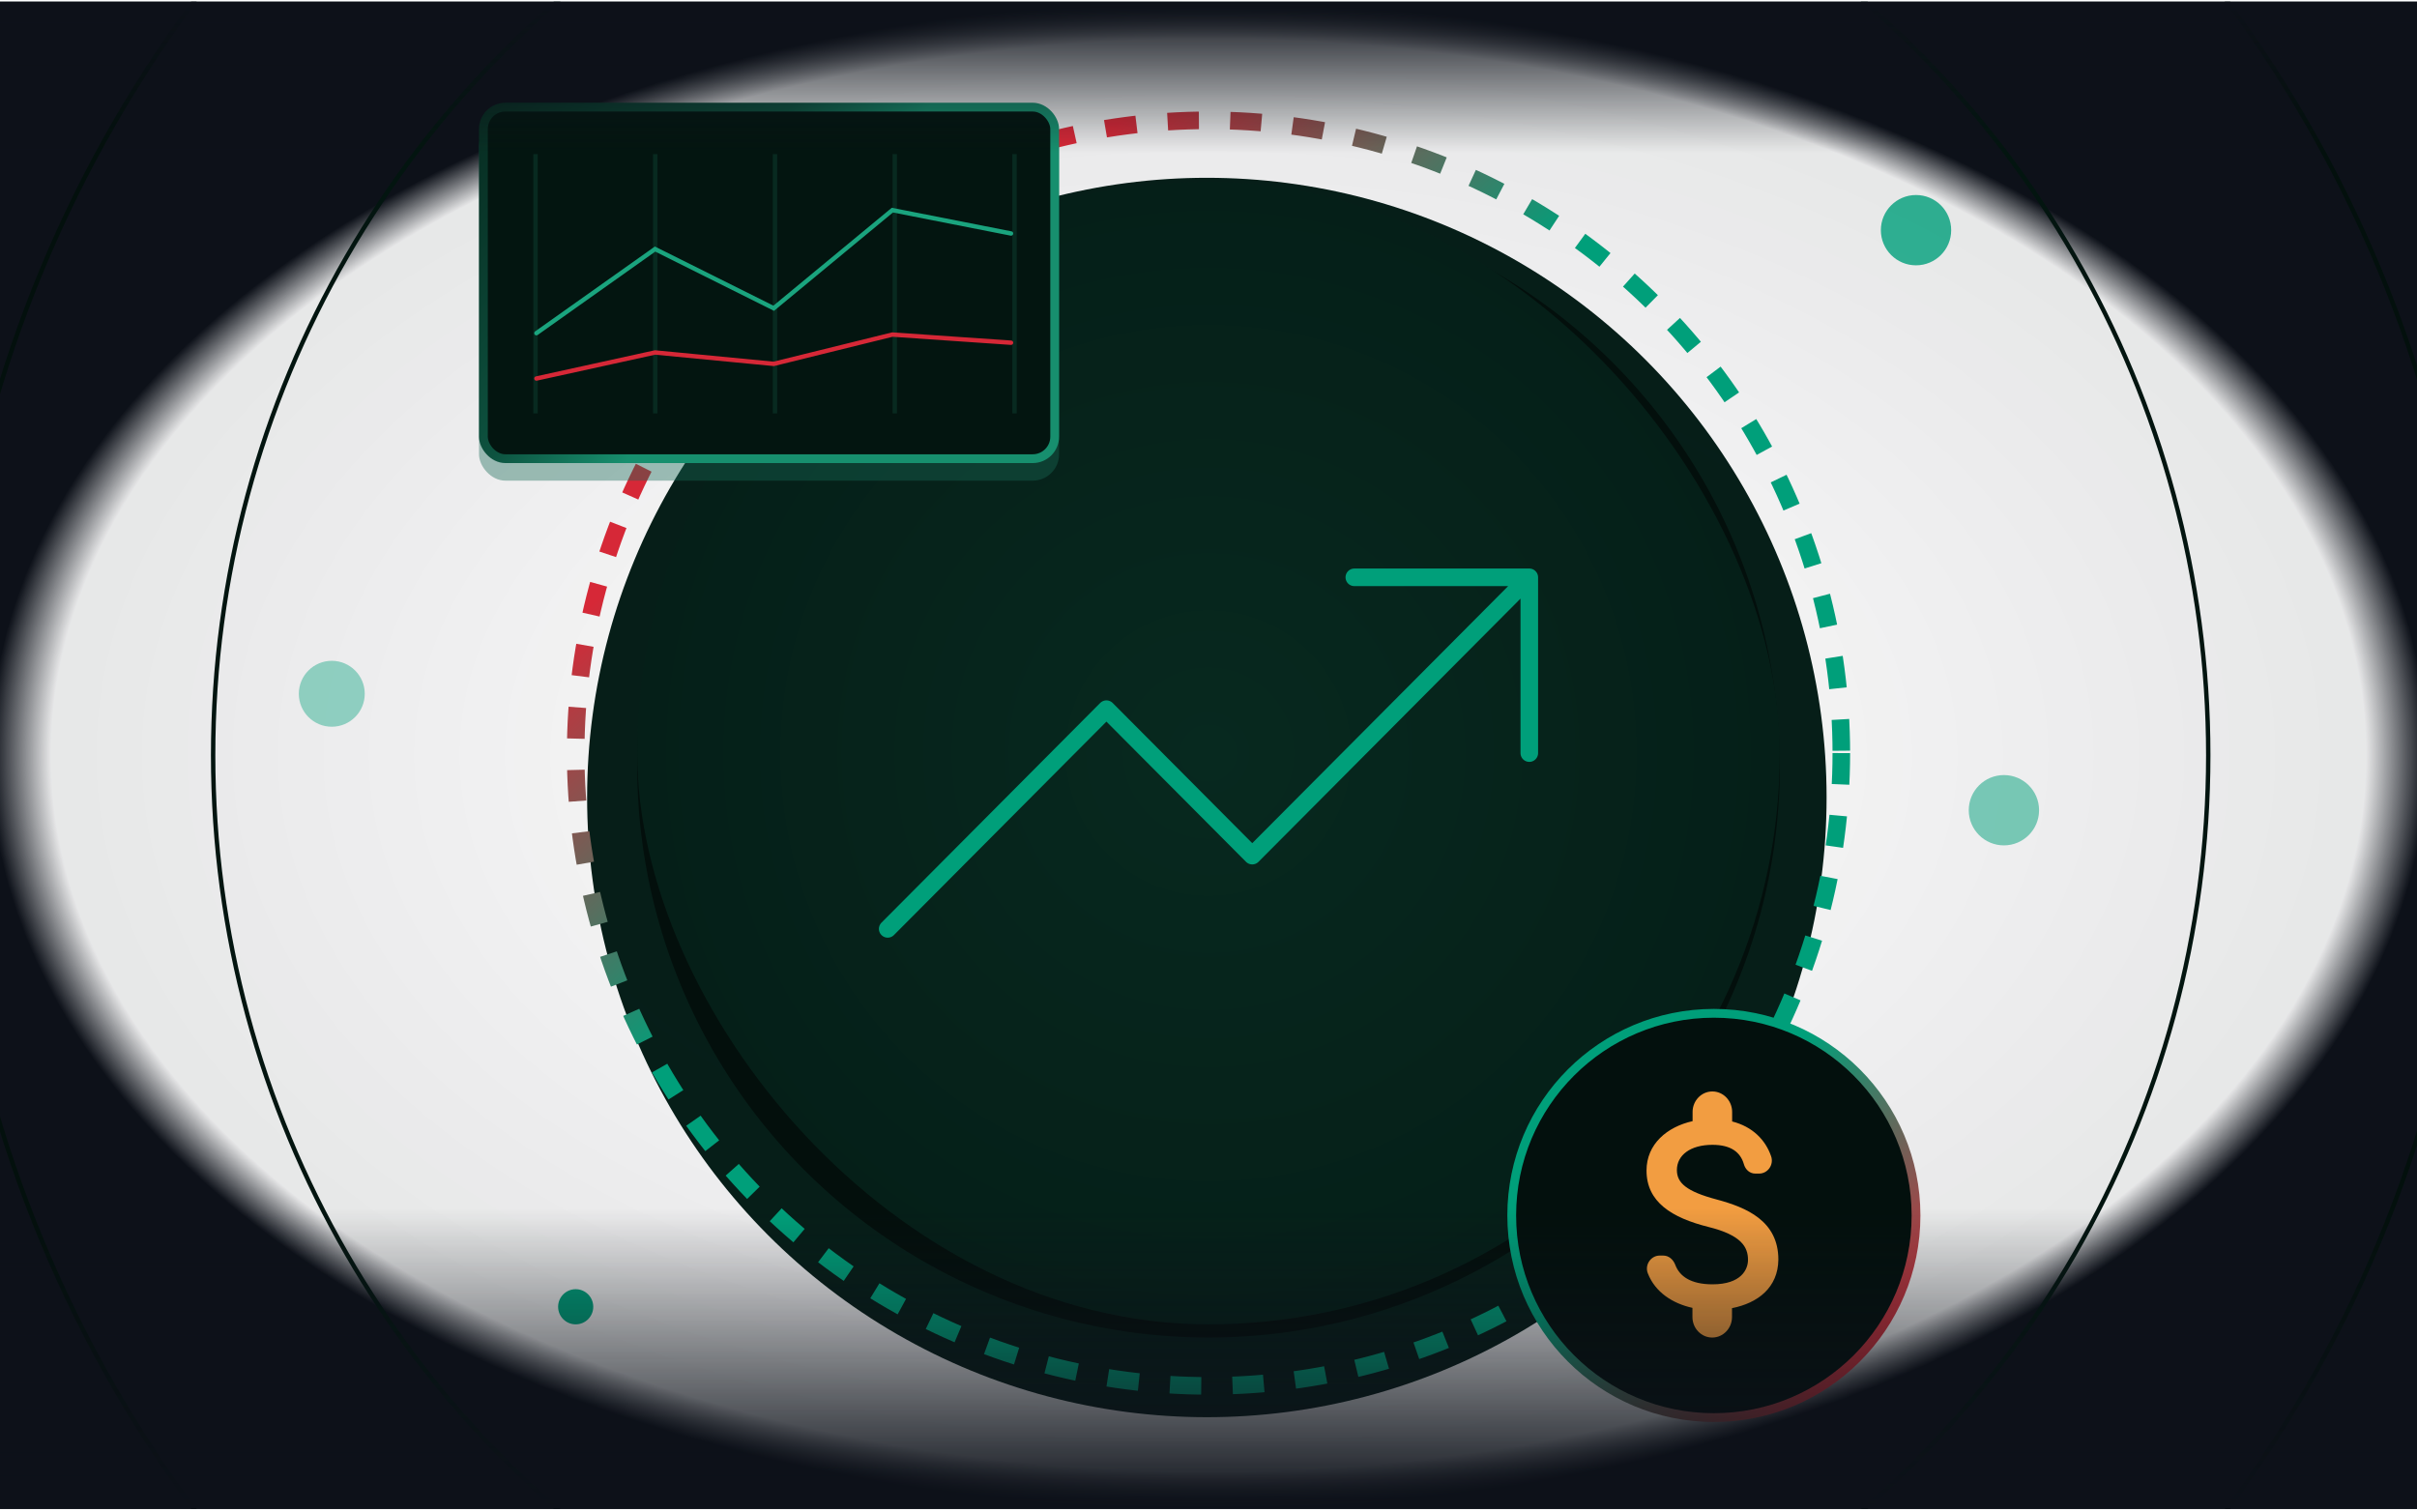
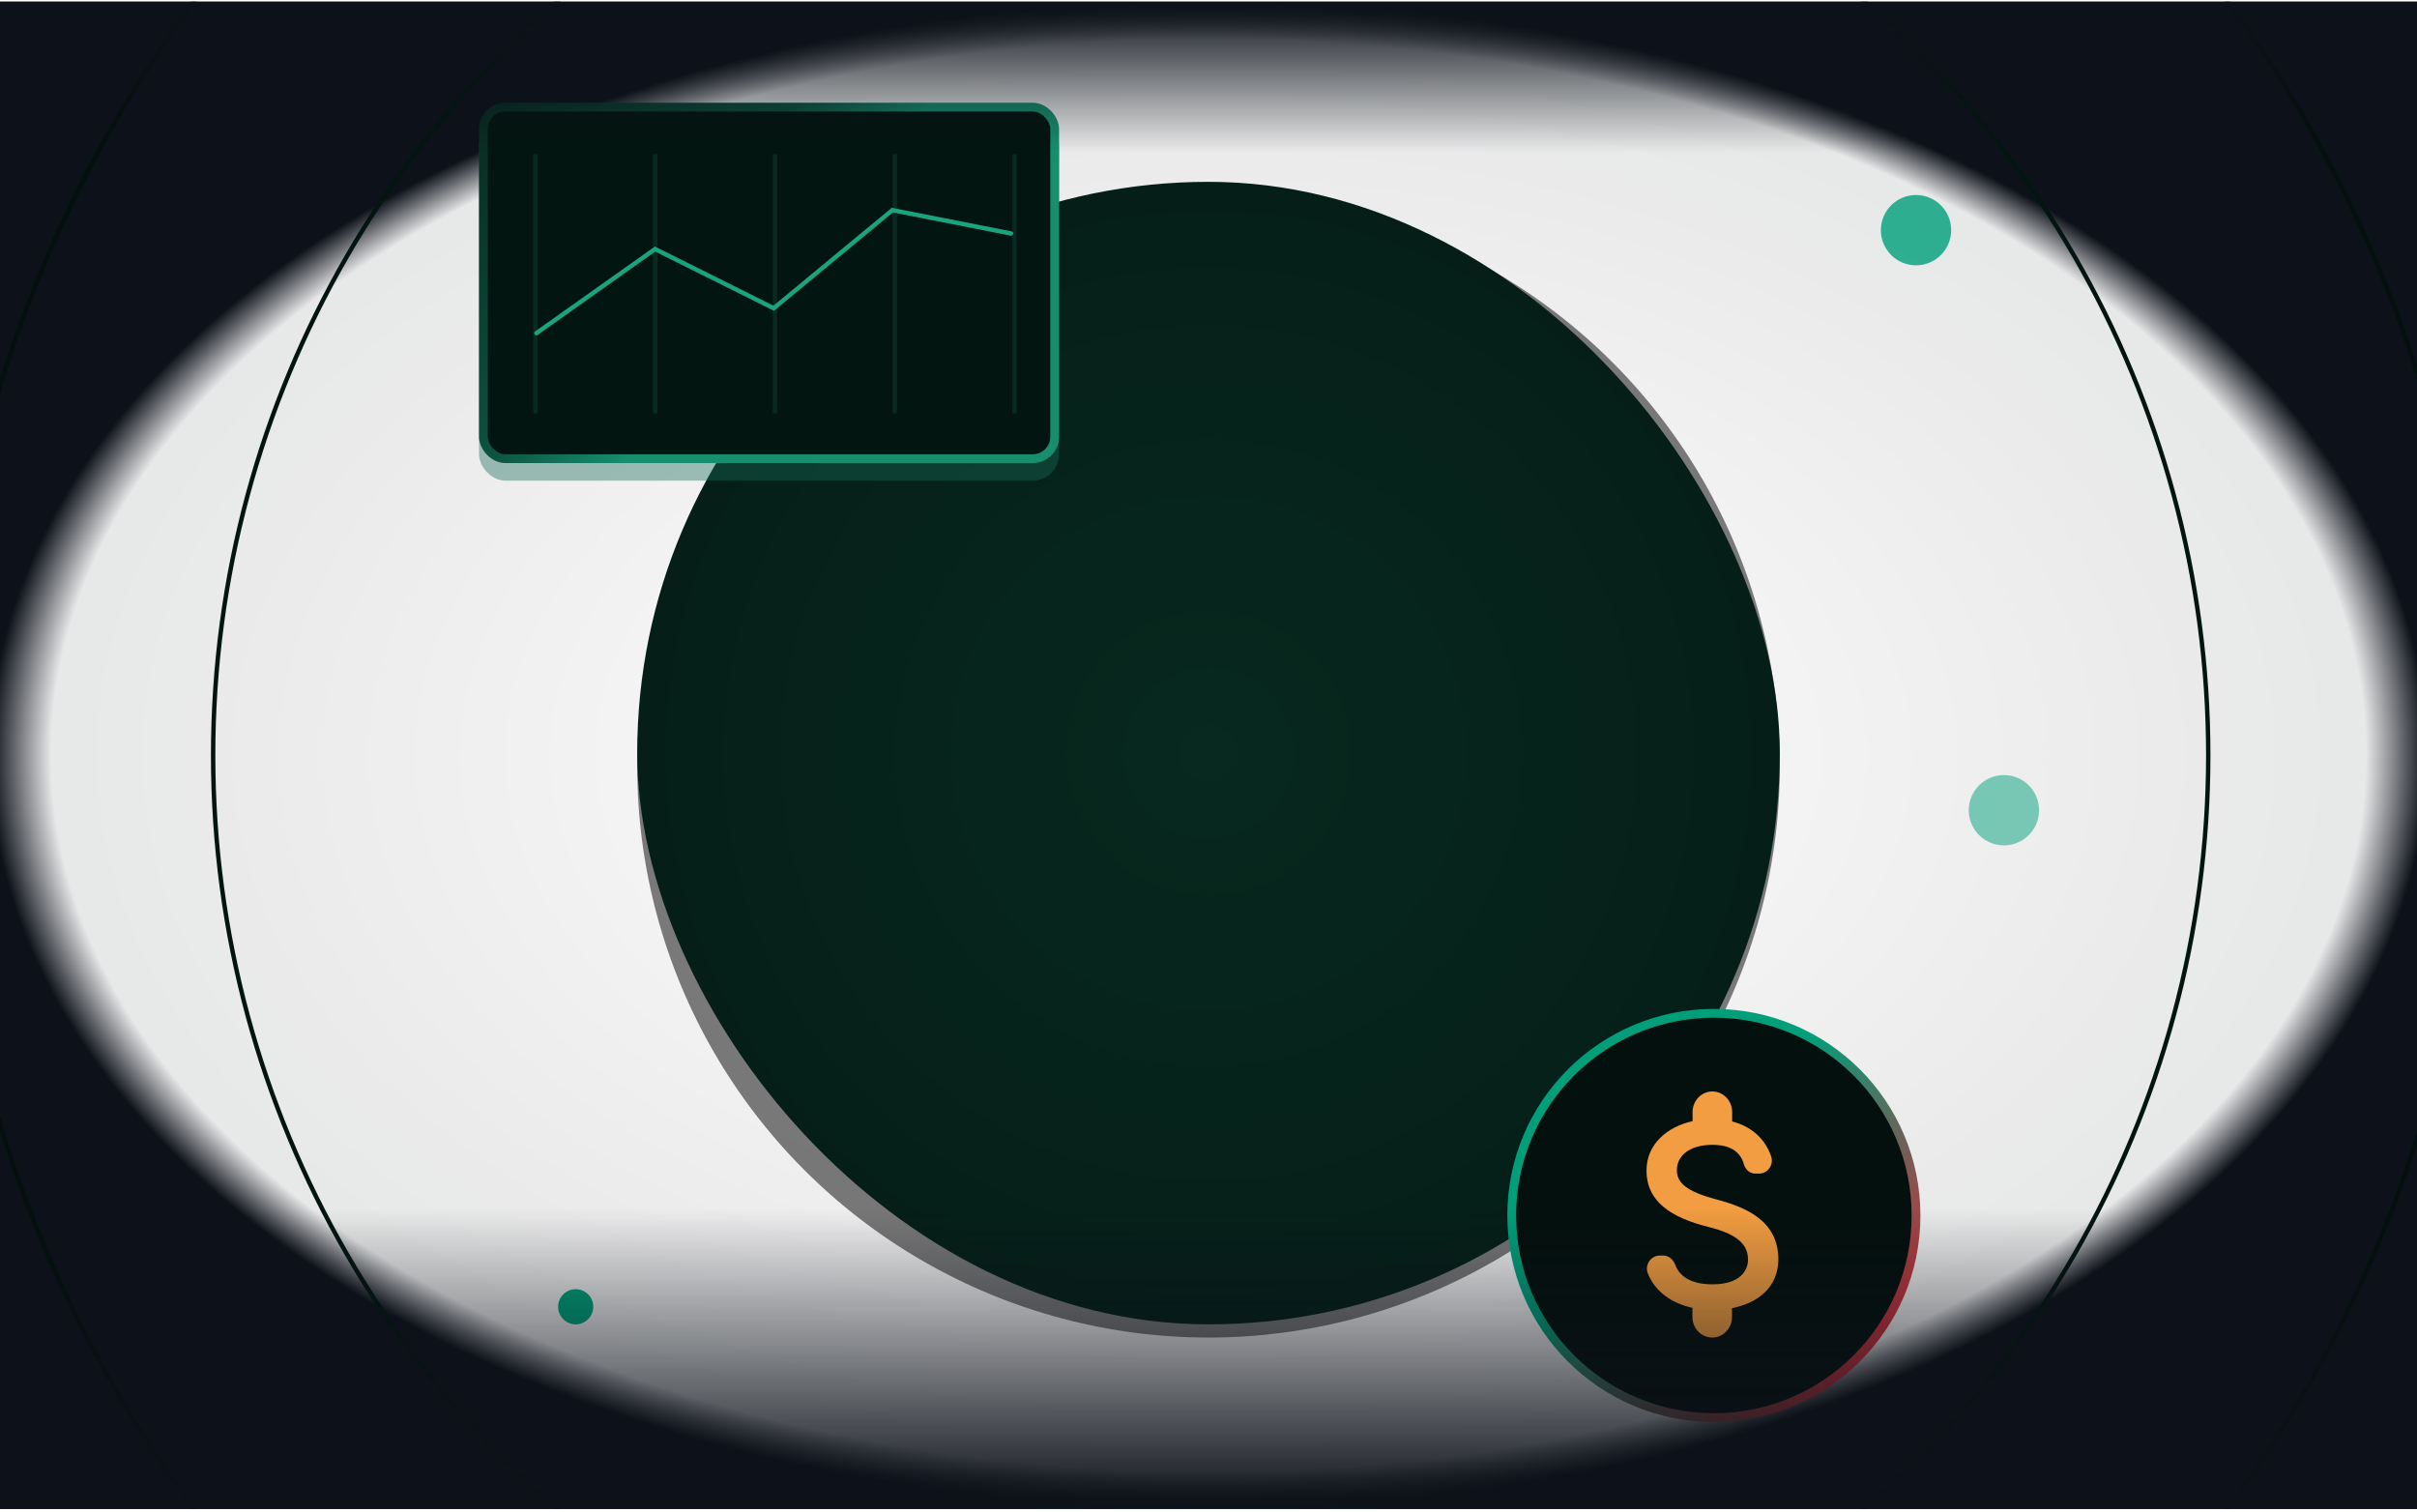
<svg xmlns="http://www.w3.org/2000/svg" width="550" height="344" fill="none" viewBox="0 0 550 344">
  <g clip-path="url(#a)">
    <g filter="url(#b)">
-       <circle cx="274.625" cy="181.483" r="141.024" fill="#051F18" />
-     </g>
+       </g>
    <path fill="url(#c)" d="M0 .379h550v343H0z" />
    <circle cx="275.5" cy="171.879" r="227" stroke="#031510" />
    <circle cx="275.5" cy="171.879" r="288" stroke="#03100D" />
-     <circle cx="275" cy="171.379" r="144" stroke="url(#d)" stroke-dasharray="7.12 7.12" stroke-width="4" />
    <g filter="url(#e)">
      <circle cx="275" cy="174.379" r="130" fill="#000" fill-opacity=".5" />
    </g>
    <rect width="260" height="260" x="145" y="41.379" fill="url(#f)" rx="130" />
-     <path stroke="#009F7A" stroke-linecap="round" stroke-linejoin="round" stroke-width="4" d="M308.182 131.379H348m0 0v40m0-40-63.045 63.333-33.182-33.333-49.773 50" />
    <g filter="url(#g)" opacity=".5">
      <circle cx="456" cy="184.379" r="8" fill="#009F7A" />
    </g>
    <g filter="url(#h)" opacity=".8">
      <circle cx="436" cy="52.379" r="8" fill="#009F7A" />
    </g>
    <g filter="url(#i)">
      <circle cx="131" cy="297.379" r="4" fill="#009F7A" />
    </g>
    <circle cx="390" cy="276.596" r="46" fill="#03100D" stroke="url(#j)" stroke-width="2" />
    <path fill="#F29D41" d="M394.124 297.694v2.03c0 2.555-2.022 4.655-4.483 4.655h-.034c-2.46 0-4.483-2.1-4.483-4.655v-2.1c-4.483-.98-8.46-3.535-10.146-7.84-.775-1.925.674-4.06 2.697-4.06h.809c1.247 0 2.258.875 2.73 2.1.978 2.625 3.539 4.445 8.461 4.445 6.607 0 8.09-3.43 8.09-5.565 0-2.905-1.483-5.635-9-7.49-8.36-2.1-14.09-5.67-14.09-12.845 0-6.02 4.685-9.94 10.483-11.235v-2.1c0-2.555 2.022-4.655 4.483-4.655h.034c2.46 0 4.483 2.1 4.483 4.655v2.17c4.652 1.19 7.584 4.2 8.865 7.91.674 1.925-.741 3.955-2.73 3.955h-.877c-1.247 0-2.258-.91-2.595-2.17-.775-2.66-2.899-4.375-7.146-4.375-5.056 0-8.09 2.38-8.09 5.74 0 2.94 2.191 4.865 9 6.685 6.809 1.82 14.09 4.865 14.09 13.685-.068 6.405-4.686 9.905-10.551 11.06Z" />
    <g filter="url(#k)">
      <rect width="132" height="82" x="109" y="27.379" fill="#176957" fill-opacity=".4" rx="6" />
    </g>
    <rect width="130" height="80" x="110" y="24.379" fill="#031510" rx="5" />
    <rect width="130" height="80" x="110" y="24.379" stroke="url(#l)" stroke-width="2" rx="5" />
    <path stroke="#082A20" d="M121.855 35.074v59M149.105 35.074v59M176.355 35.074v59M203.606 35.074v59M230.855 35.074v59" />
    <path stroke="#1AA47E" stroke-linecap="round" d="m122.063 75.818 27-19.139 27 13.468 27-22.329 27 5.316" />
-     <path stroke="#D62837" stroke-linecap="round" d="m122.063 86.137 27-5.926 27 2.593 27-6.667 27 1.852" />
    <g filter="url(#m)" opacity=".4">
-       <circle cx="75.5" cy="157.879" r="7.5" fill="#009F7A" />
-     </g>
+       </g>
    <path fill="url(#n)" d="M0 .379h550v343.378H0z" />
  </g>
  <defs>
    <filter id="b" width="668.007" height="668.006" x="-59.378" y="-152.521" color-interpolation-filters="sRGB" filterUnits="userSpaceOnUse">
      <feGaussianBlur stdDeviation="96.49" />
    </filter>
    <filter id="e" width="356" height="356" x="97" y="-3.621" color-interpolation-filters="sRGB" filterUnits="userSpaceOnUse">
      <feGaussianBlur stdDeviation="24" />
    </filter>
    <filter id="g" width="24" height="24" x="444" y="172.379" color-interpolation-filters="sRGB" filterUnits="userSpaceOnUse">
      <feGaussianBlur stdDeviation="2" />
    </filter>
    <filter id="h" width="24" height="24" x="424" y="40.379" color-interpolation-filters="sRGB" filterUnits="userSpaceOnUse">
      <feGaussianBlur stdDeviation="2" />
    </filter>
    <filter id="i" width="12" height="12" x="125" y="291.379" color-interpolation-filters="sRGB" filterUnits="userSpaceOnUse">
      <feGaussianBlur stdDeviation="1" />
    </filter>
    <filter id="k" width="212" height="162" x="69" y="-12.621" color-interpolation-filters="sRGB" filterUnits="userSpaceOnUse">
      <feGaussianBlur stdDeviation="20" />
    </filter>
    <filter id="m" width="23" height="23" x="64" y="146.379" color-interpolation-filters="sRGB" filterUnits="userSpaceOnUse">
      <feGaussianBlur stdDeviation="2" />
    </filter>
    <linearGradient id="d" x1="209.03" x2="149.443" y1="189.113" y2="123.852" gradientUnits="userSpaceOnUse">
      <stop stop-color="#009F7A" />
      <stop offset="1" stop-color="#D62837" />
    </linearGradient>
    <linearGradient id="j" x1="390" x2="436" y1="258.196" y2="301.436" gradientUnits="userSpaceOnUse">
      <stop stop-color="#009F7A" />
      <stop offset="1" stop-color="#D62837" />
    </linearGradient>
    <linearGradient id="l" x1="168.767" x2="107.893" y1="74.25" y2="22.271" gradientUnits="userSpaceOnUse">
      <stop stop-color="#178F6E" />
      <stop offset=".3" stop-color="#0D523F" />
      <stop offset="1" stop-color="#07291F" />
    </linearGradient>
    <linearGradient id="n" x1="275" x2="275" y1=".379" y2="343.757" gradientUnits="userSpaceOnUse">
      <stop stop-color="#0D1119" />
      <stop offset=".1" stop-color="#0D1119" stop-opacity="0" />
      <stop offset=".8" stop-color="#0D1119" stop-opacity="0" />
      <stop offset="1" stop-color="#0D1119" />
    </linearGradient>
    <radialGradient id="c" cx="0" cy="0" r="1" gradientTransform="matrix(0 171.5 -275 0 275 171.879)" gradientUnits="userSpaceOnUse">
      <stop stop-color="#0D1119" stop-opacity="0" />
      <stop offset=".95" stop-color="#0D1119" stop-opacity=".1" />
      <stop offset="1" stop-color="#0D1119" />
    </radialGradient>
    <radialGradient id="f" cx="0" cy="0" r="1" gradientTransform="matrix(0 130 -130 0 275 171.379)" gradientUnits="userSpaceOnUse">
      <stop stop-color="#07291F" />
      <stop offset="1" stop-color="#051F18" />
    </radialGradient>
    <clipPath id="a">
      <path fill="#fff" d="M0 .379h550v343H0z" />
    </clipPath>
  </defs>
</svg>